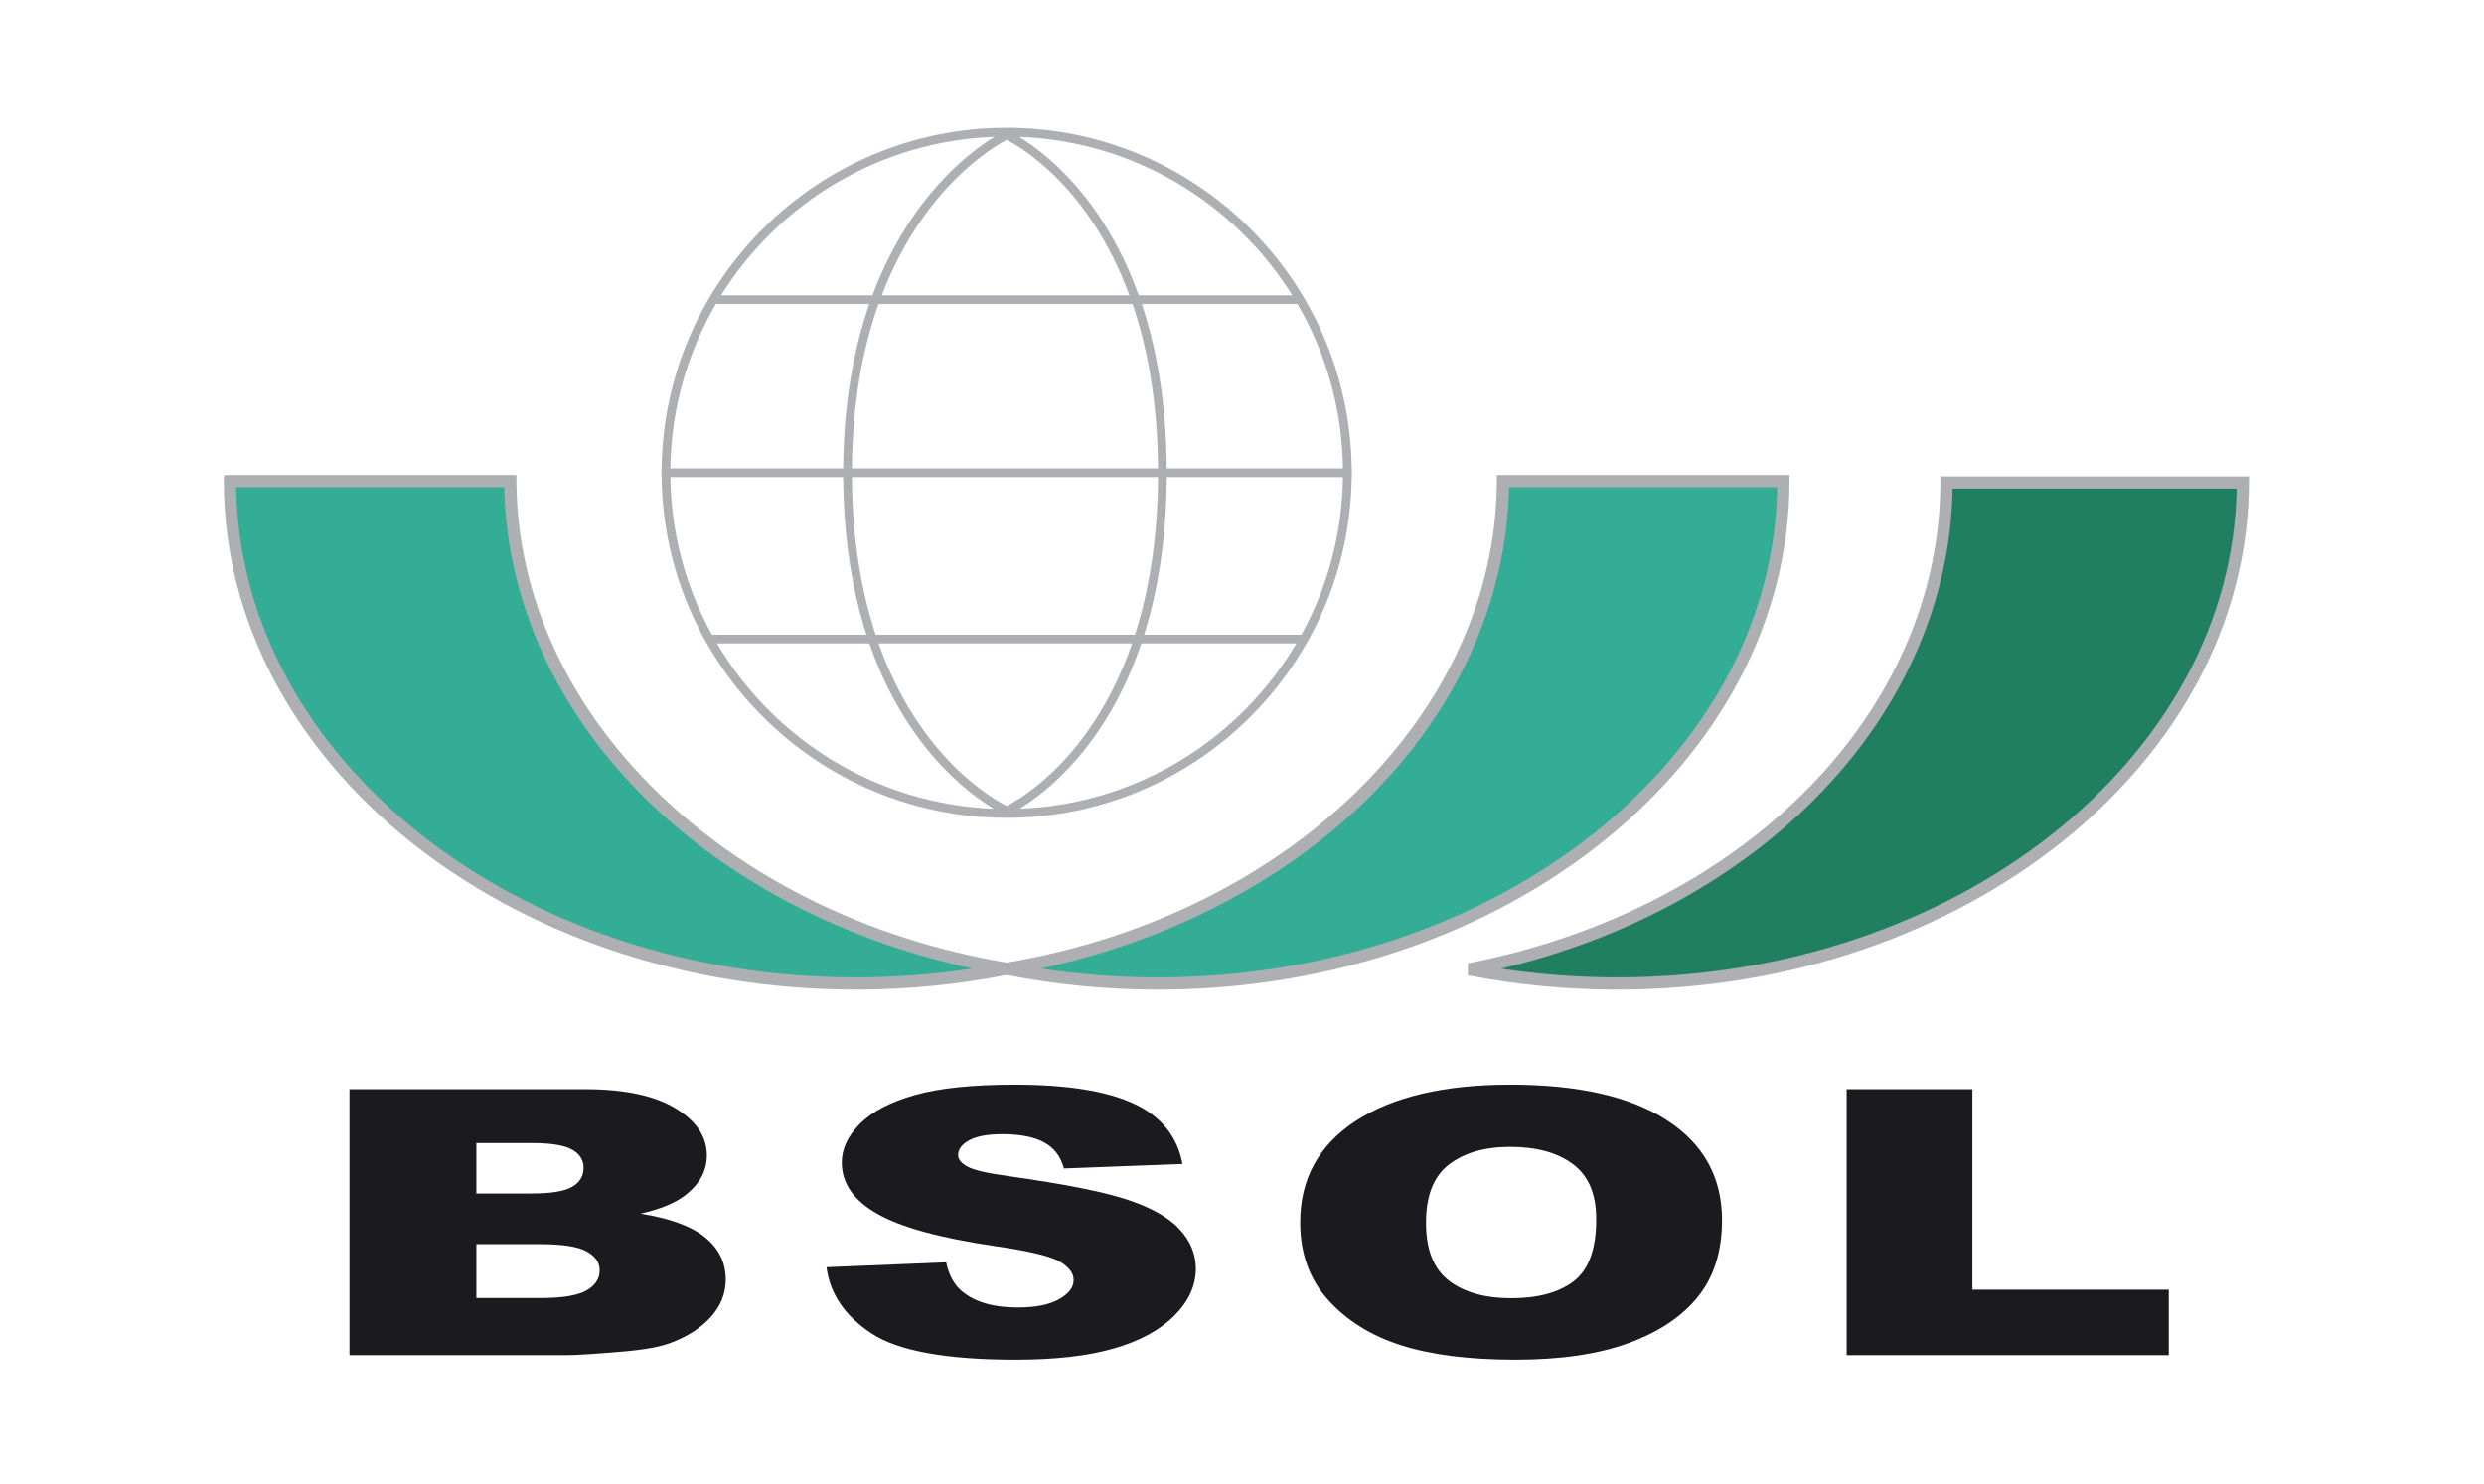
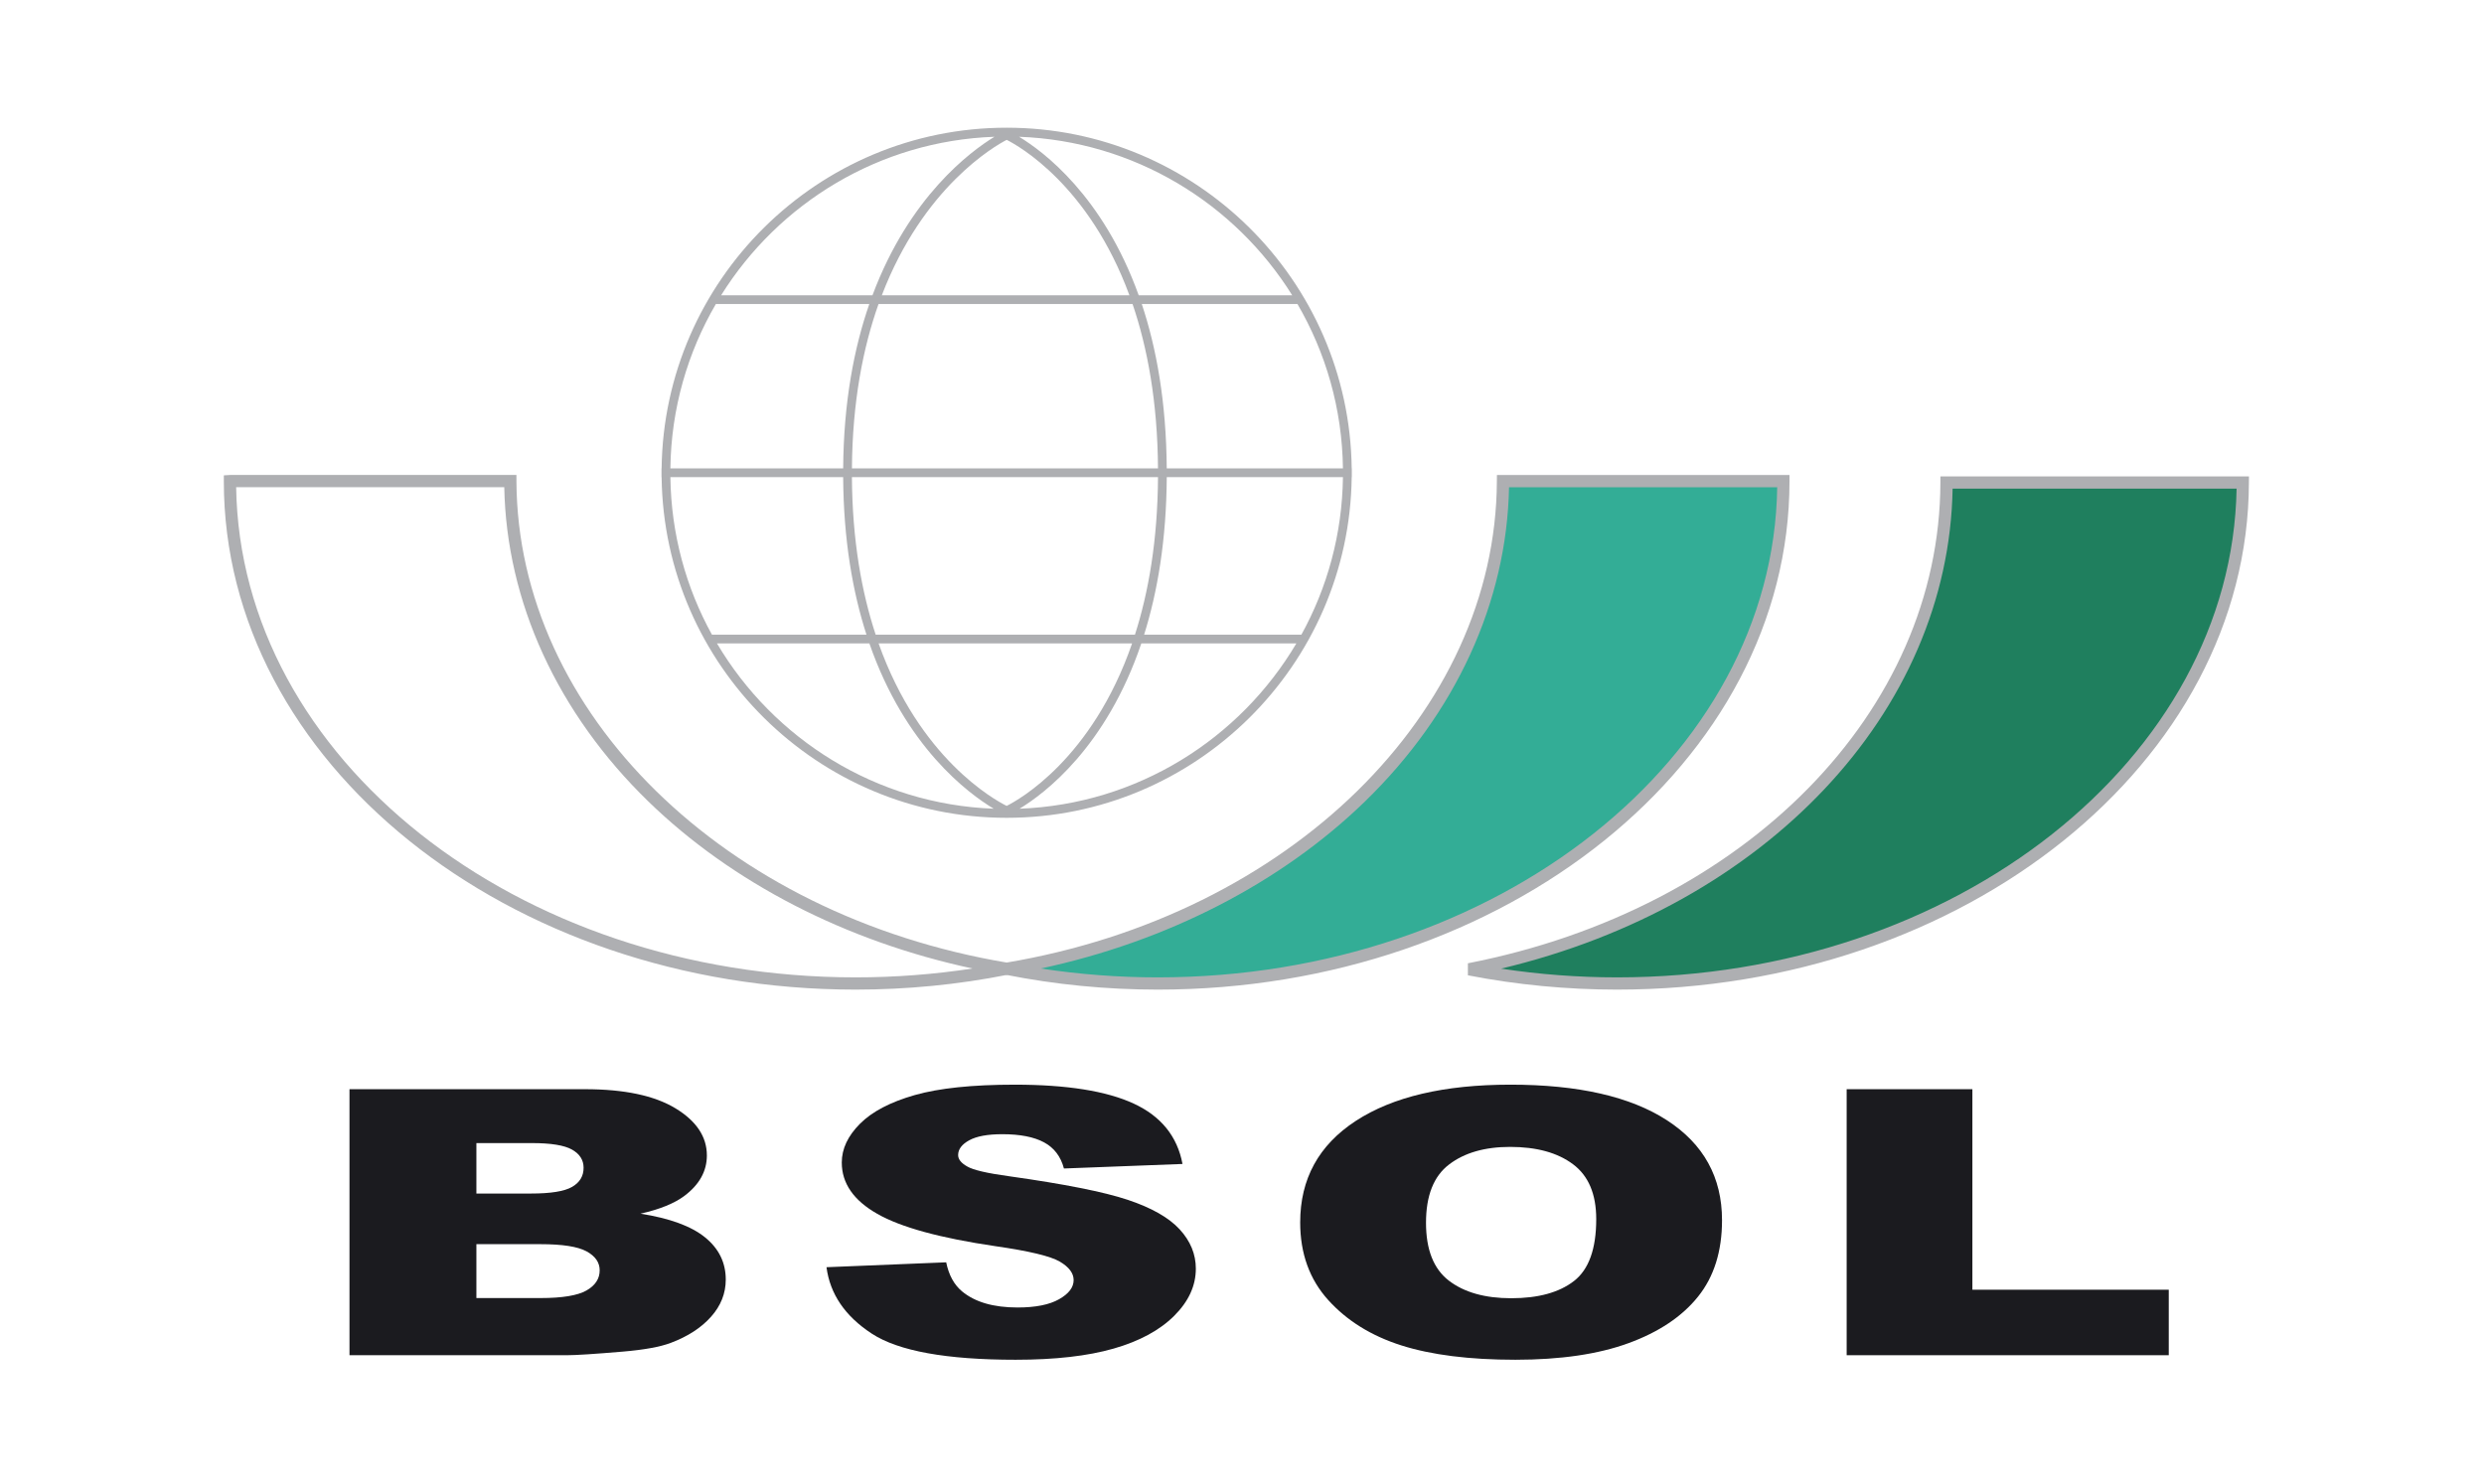
<svg xmlns="http://www.w3.org/2000/svg" width="100%" height="100%" viewBox="0 0 251 150" version="1.1" xml:space="preserve" style="fill-rule:evenodd;clip-rule:evenodd;stroke-linejoin:round;stroke-miterlimit:1.414;">
  <g>
    <path d="M131.503,64.149l-15.893,0c1.353,-4.314 2.249,-9.563 2.288,-15.922l17.803,0c-0.074,5.764 -1.586,11.186 -4.198,15.922Zm-28.483,17.594c2.538,-1.535 8.761,-6.216 12.306,-16.709l15.667,0c-5.714,9.661 -16.068,16.259 -27.973,16.709Zm-30.572,-16.709l15.4,0c3.63,10.454 9.985,15.165 12.565,16.709c-11.902,-0.453 -22.252,-7.051 -27.965,-16.709Zm12.751,-16.807c0.039,6.355 0.963,11.605 2.355,15.922l-15.615,0c-2.613,-4.736 -4.125,-10.158 -4.199,-15.922l17.459,0Zm-12.862,-17.499l15.505,0c-1.547,4.452 -2.594,9.929 -2.642,16.614l-17.46,0c0.078,-6.048 1.743,-11.716 4.597,-16.614Zm28.152,-16.904c-2.448,1.492 -8.612,6.074 -12.327,16.019l-15.294,0c5.805,-9.3 15.974,-15.601 27.621,-16.019Zm30.084,16.019l-15.512,0c-3.604,-10.037 -9.64,-14.543 -12.087,-16.018c11.638,0.425 21.798,6.723 27.599,16.018Zm-28.849,-15.706c1.216,0.611 8.314,4.594 12.399,15.706l-25.016,0c4.194,-10.954 11.393,-15.073 12.617,-15.706Zm-15.639,33.205c0.049,-6.723 1.12,-12.2 2.689,-16.614l25.667,0c1.502,4.402 2.524,9.872 2.571,16.614l-30.927,0Zm2.398,16.807c-1.413,-4.285 -2.36,-9.531 -2.399,-15.922l30.929,0c-0.039,6.396 -0.956,11.641 -2.329,15.922l-26.201,0Zm13.238,17.308c-1.247,-0.618 -8.804,-4.782 -12.942,-16.423l25.616,0c-4.038,11.69 -11.444,15.809 -12.674,16.423Zm16.175,-34.115c-0.046,-6.699 -1.042,-12.175 -2.523,-16.614l15.731,0c2.854,4.898 4.519,10.566 4.597,16.614l-17.805,0Zm18.69,0c-0.238,-19.027 -15.783,-34.434 -34.865,-34.434c-19.084,0 -34.627,15.407 -34.867,34.434l-0.011,0l0,0.885l0.011,0c0.24,19.027 15.783,34.435 34.867,34.435c19.082,0 34.627,-15.408 34.865,-34.435l0.011,0l0,-0.885l-0.011,0Z" style="fill:#aeafb2;fill-rule:nonzero;" />
    <path d="M196.688,48.773c-0.056,23.837 -20.597,43.811 -48.243,49.2c4.801,0.935 9.808,1.435 14.965,1.435c34.87,0 63.147,-22.661 63.216,-50.635l-29.938,0Z" style="fill:#1f7f5e;fill-rule:nonzero;" />
    <path d="M151.685,97.906c3.858,0.586 7.791,0.883 11.725,0.883c34.19,0 62.104,-22.102 62.591,-49.396l-28.695,0c-0.393,22.61 -18.899,42.154 -45.621,48.513Zm11.725,2.121c-5.082,0 -10.158,-0.486 -15.084,-1.446l0,-1.216c28.052,-5.468 47.688,-25.45 47.744,-48.593l0,-0.618l31.18,0l-0.006,0.621c-0.069,28.261 -28.708,51.252 -63.834,51.252Z" style="fill:#aeafb2;fill-rule:nonzero;" />
-     <path d="M51.566,48.627l-28.328,0c0,0.014 -0.001,0.026 -0.001,0.039c0,28.024 28.304,50.742 63.216,50.742c5.258,0 10.365,-0.519 15.249,-1.49c-28.568,-4.785 -50.036,-25.023 -50.136,-49.291Z" style="fill:#33ad96;fill-rule:nonzero;" />
    <path d="M23.862,49.246c0.414,27.393 28.332,49.543 62.591,49.543c3.968,0 7.927,-0.301 11.812,-0.896c-12.744,-2.727 -24.27,-8.648 -32.738,-16.87c-9.191,-8.925 -14.351,-20.186 -14.573,-31.777l-27.092,0Zm62.591,50.781c-35.199,0 -63.835,-23.04 -63.835,-51.361l0,-0.62l0.62,-0.038l28.945,0l0.002,0.617c0.097,23.408 20.965,43.882 49.619,48.682l0.019,1.218c-5.015,0.997 -10.186,1.502 -15.37,1.502Z" style="fill:#aeafb2;fill-rule:nonzero;" />
    <path d="M151.872,48.627c-0.1,24.268 -21.567,44.506 -50.134,49.291c4.884,0.971 9.991,1.49 15.249,1.49c34.91,0 63.218,-22.718 63.218,-50.742c0,-0.013 -0.006,-0.025 -0.006,-0.039l-28.327,0Z" style="fill:#33ad96;fill-rule:nonzero;" />
    <path d="M105.175,97.893c3.885,0.595 7.845,0.896 11.812,0.896c34.273,0 62.201,-22.172 62.594,-49.543l-27.097,0c-0.218,11.591 -5.382,22.852 -14.571,31.777c-8.467,8.222 -19.994,14.143 -32.738,16.87Zm11.812,2.134c-5.183,0 -10.354,-0.505 -15.369,-1.502l0.018,-1.218c28.654,-4.8 49.524,-25.274 49.618,-48.682l0.006,-0.617l29.563,0l0,0.619c0,28.36 -28.639,51.4 -63.836,51.4Z" style="fill:#aeafb2;fill-rule:nonzero;" />
    <path d="M48.138,131.203l6.482,0c2.189,0 3.731,-0.253 4.63,-0.76c0.898,-0.508 1.346,-1.19 1.346,-2.046c0,-0.795 -0.444,-1.433 -1.332,-1.917c-0.889,-0.483 -2.447,-0.724 -4.672,-0.724l-6.454,0l0,5.447Zm0,-10.565l5.528,0c1.982,0 3.362,-0.222 4.139,-0.669c0.776,-0.446 1.165,-1.091 1.165,-1.935c0,-0.782 -0.389,-1.393 -1.165,-1.834c-0.777,-0.44 -2.129,-0.661 -4.054,-0.661l-5.613,0l0,5.099Zm-12.823,-10.546l23.795,0c3.965,0 7.009,0.643 9.133,1.926c2.122,1.284 3.184,2.874 3.184,4.769c0,1.589 -0.757,2.953 -2.273,4.09c-1.01,0.758 -2.487,1.357 -4.432,1.797c2.954,0.466 5.13,1.263 6.523,2.395c1.393,1.13 2.091,2.553 2.091,4.263c0,1.394 -0.497,2.648 -1.488,3.76c-0.991,1.113 -2.348,1.994 -4.068,2.641c-1.067,0.404 -2.676,0.698 -4.827,0.881c-2.862,0.244 -4.76,0.367 -5.695,0.367l-21.943,0l0,-26.889Z" style="fill:#1b1b1f;fill-rule:nonzero;" />
    <path d="M83.515,128.085l12.094,-0.494c0.262,1.283 0.795,2.262 1.599,2.933c1.31,1.089 3.181,1.633 5.612,1.633c1.815,0 3.214,-0.278 4.195,-0.835c0.983,-0.555 1.473,-1.201 1.473,-1.935c0,-0.697 -0.467,-1.32 -1.402,-1.87c-0.937,-0.551 -3.106,-1.07 -6.51,-1.559c-5.575,-0.819 -9.55,-1.907 -11.925,-3.266c-2.395,-1.357 -3.592,-3.086 -3.592,-5.19c0,-1.381 0.613,-2.687 1.838,-3.916c1.224,-1.228 3.067,-2.194 5.528,-2.898c2.459,-0.703 5.831,-1.054 10.115,-1.054c5.257,0 9.264,0.638 12.024,1.916c2.759,1.278 4.401,3.311 4.924,6.099l-11.981,0.458c-0.319,-1.21 -0.987,-2.09 -2.007,-2.641c-1.02,-0.55 -2.427,-0.825 -4.222,-0.825c-1.478,0 -2.592,0.205 -3.34,0.614c-0.748,0.41 -1.122,0.908 -1.122,1.495c0,0.428 0.308,0.813 0.926,1.156c0.598,0.354 2.02,0.685 4.265,0.99c5.556,0.783 9.535,1.574 11.94,2.375c2.403,0.801 4.152,1.795 5.247,2.98c1.094,1.187 1.641,2.513 1.641,3.981c0,1.724 -0.729,3.314 -2.189,4.768c-1.46,1.456 -3.499,2.559 -6.117,3.311c-2.619,0.752 -5.92,1.128 -9.905,1.128c-6.996,0 -11.841,-0.88 -14.534,-2.641c-2.694,-1.761 -4.22,-3.998 -4.575,-6.713Z" style="fill:#1b1b1f;fill-rule:nonzero;" />
    <path d="M144.093,123.591c0,2.715 0.768,4.666 2.31,5.851c1.548,1.187 3.646,1.779 6.3,1.779c2.734,0 4.845,-0.58 6.343,-1.741c1.498,-1.162 2.248,-3.247 2.248,-6.255c0,-2.531 -0.781,-4.38 -2.349,-5.549c-1.56,-1.167 -3.676,-1.751 -6.355,-1.751c-2.56,0 -4.62,0.593 -6.168,1.779c-1.555,1.186 -2.329,3.149 -2.329,5.887Zm-12.713,-0.036c0,-4.389 1.87,-7.807 5.611,-10.253c3.742,-2.445 8.95,-3.668 15.63,-3.668c6.85,0 12.125,1.201 15.828,3.604c3.702,2.402 5.556,5.768 5.556,10.096c0,3.145 -0.811,5.72 -2.429,7.732c-1.616,2.011 -3.958,3.577 -7.018,4.695c-3.058,1.119 -6.867,1.678 -11.431,1.678c-4.639,0 -8.479,-0.483 -11.519,-1.448c-3.041,-0.966 -5.504,-2.495 -7.394,-4.586c-1.89,-2.091 -2.834,-4.707 -2.834,-7.85Z" style="fill:#1b1b1f;fill-rule:nonzero;" />
    <path d="M186.599,110.092l12.705,0l0,20.268l19.842,0l0,6.621l-32.547,0l0,-26.889Z" style="fill:#1b1b1f;fill-rule:nonzero;" />
  </g>
</svg>